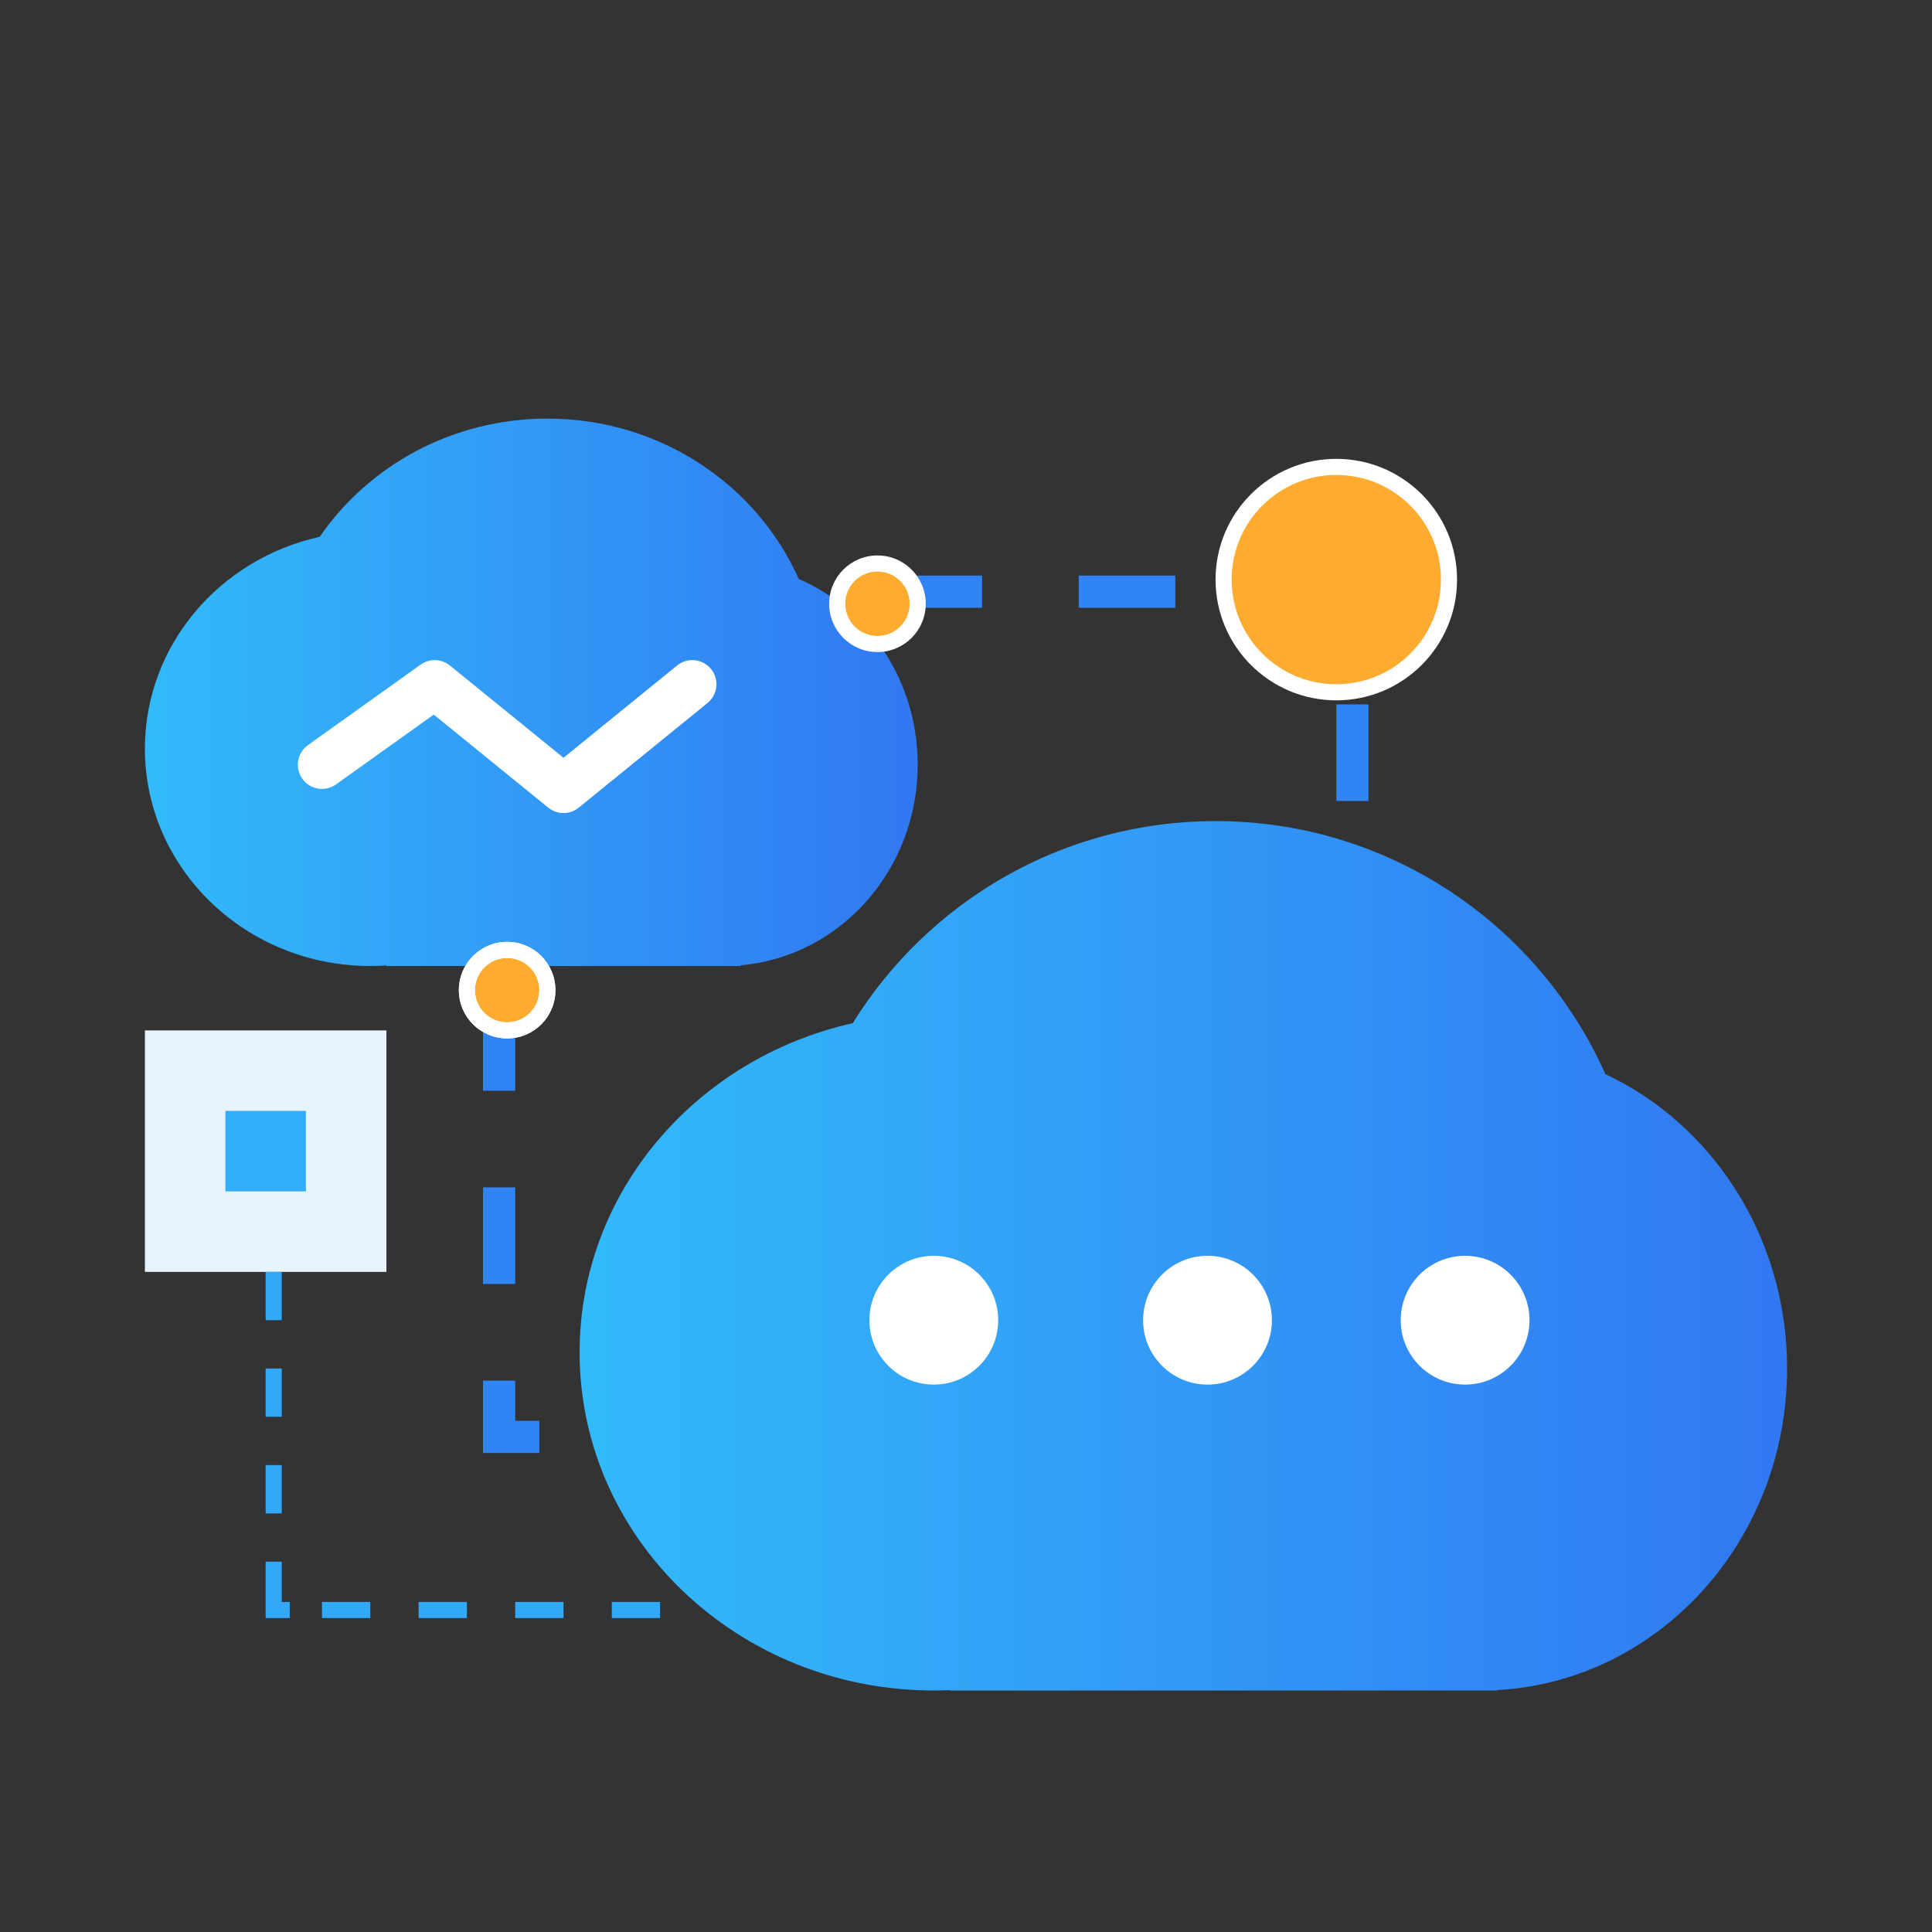
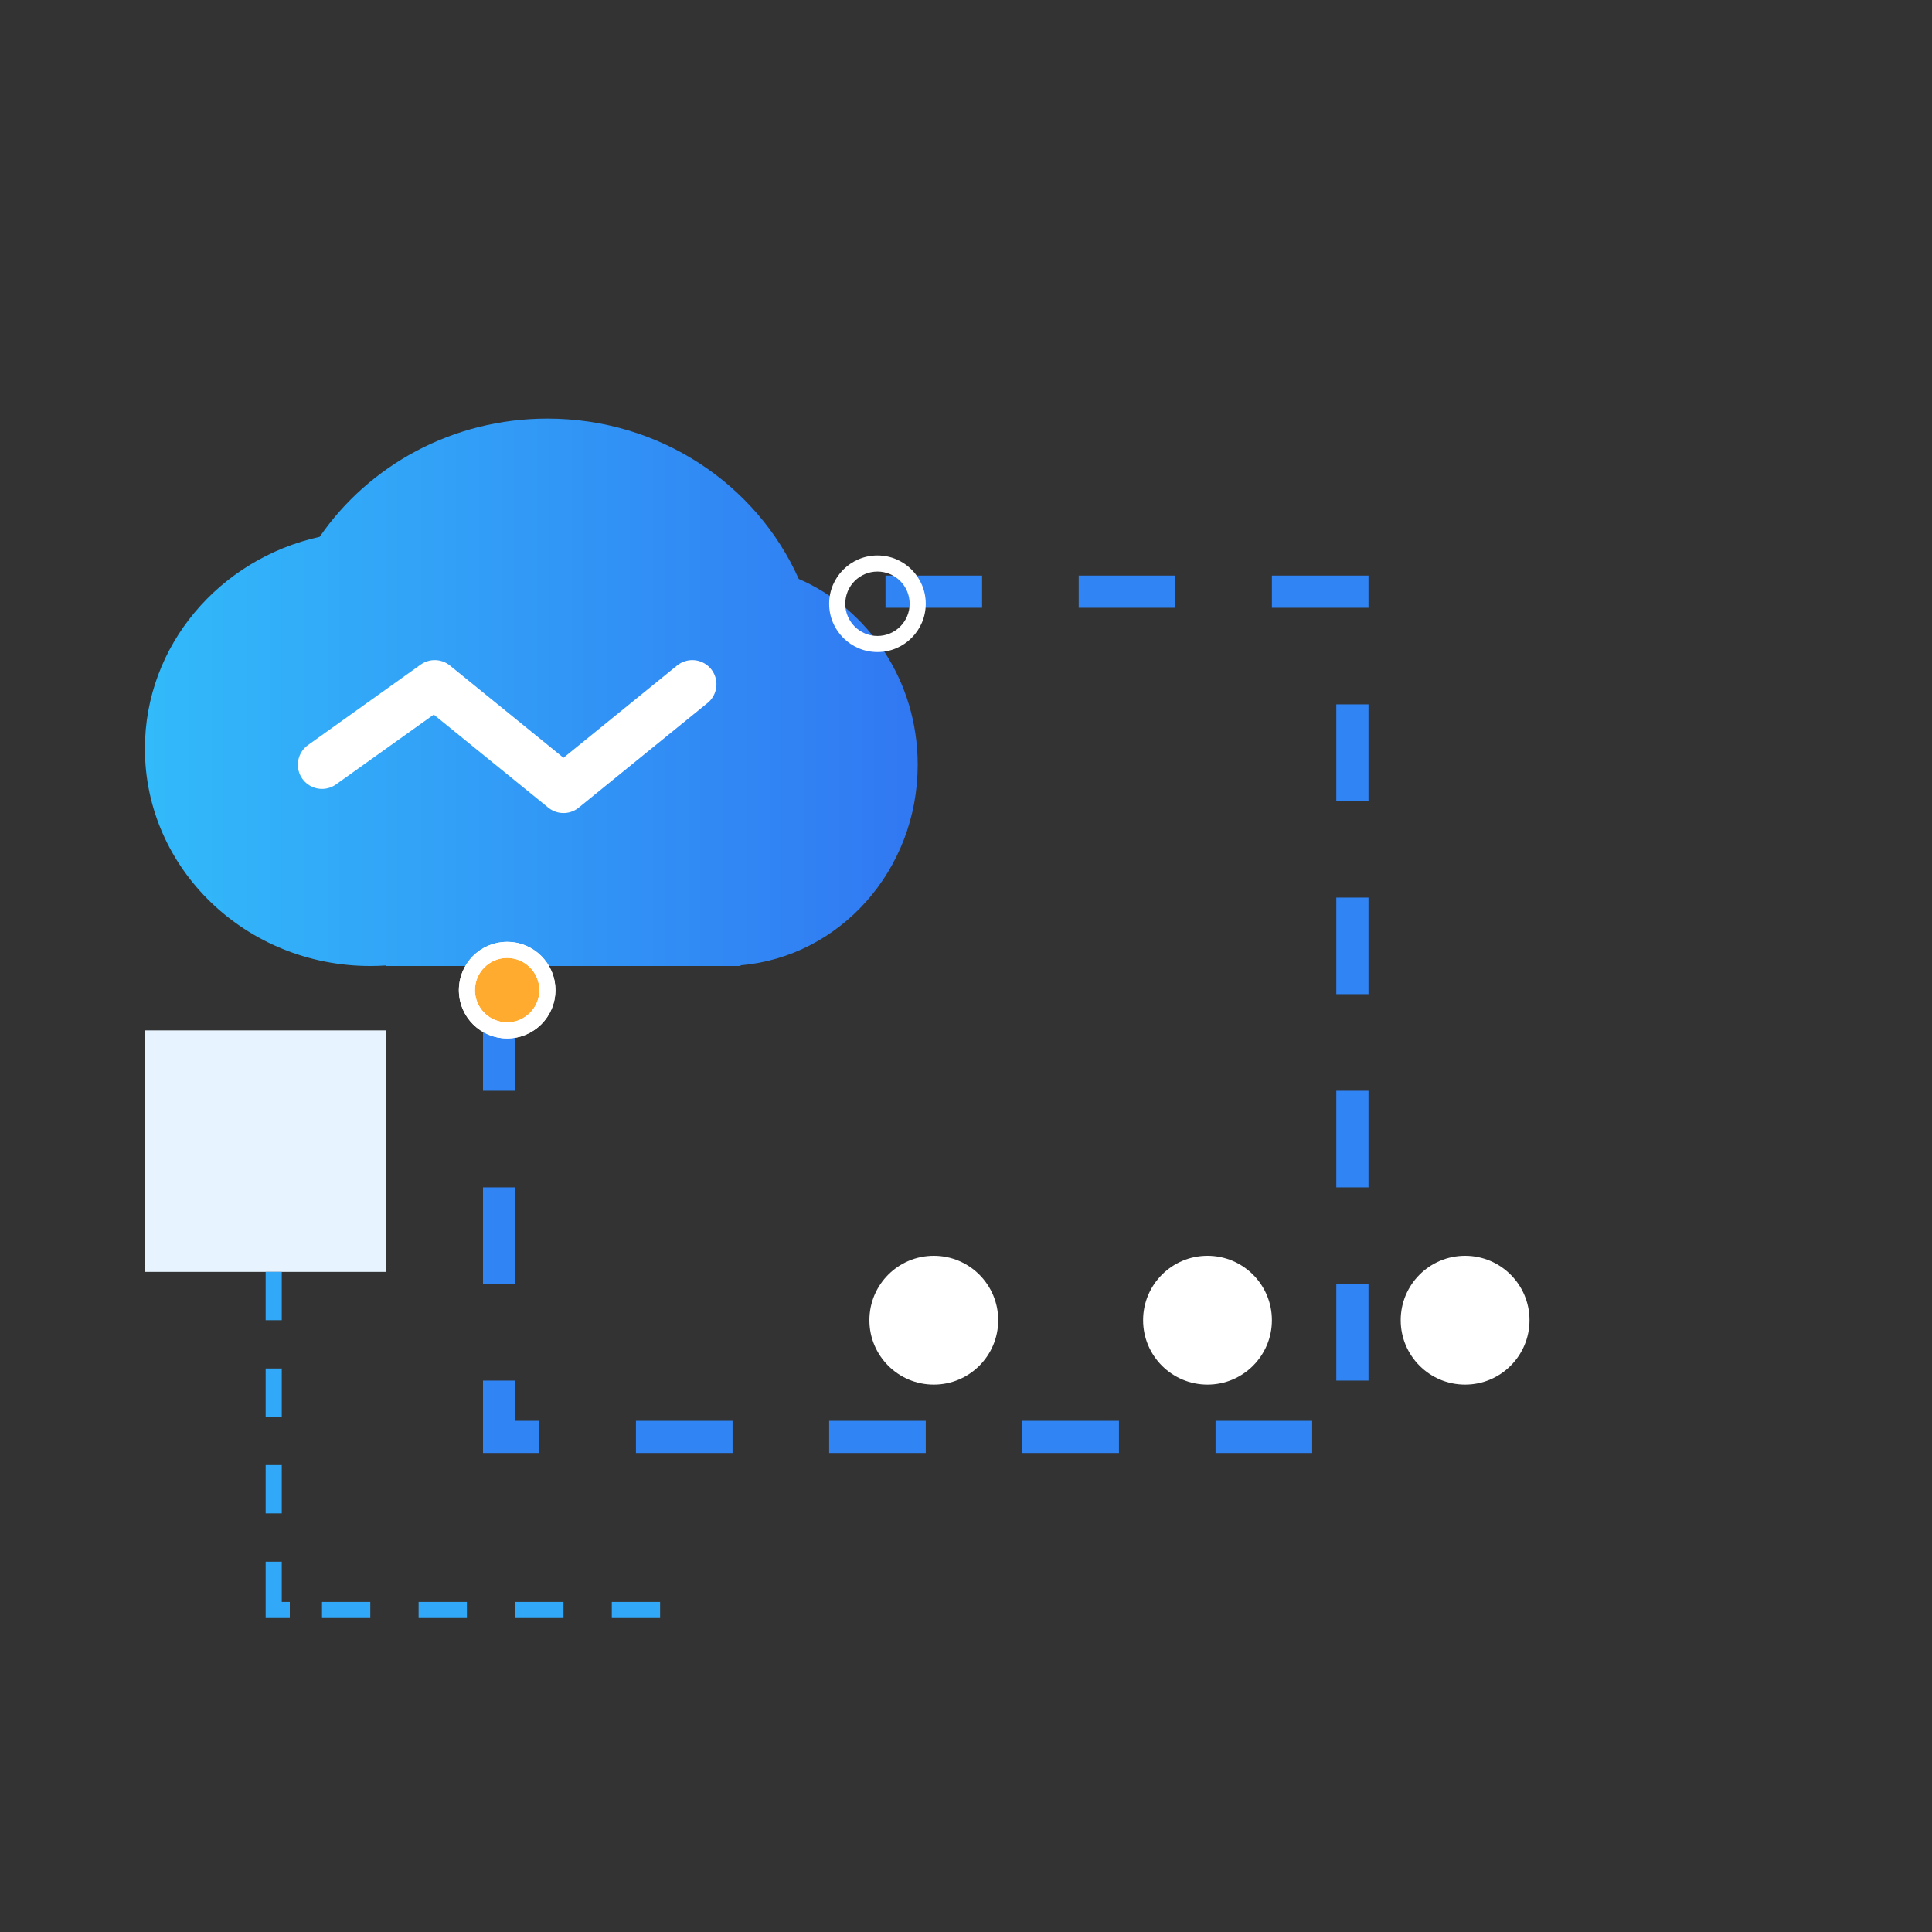
<svg xmlns="http://www.w3.org/2000/svg" width="120px" height="120px" viewBox="0 0 120 120" version="1.1">
  <rect x="0" y="0" width="120" height="120" fill="#333333" stroke="none" />
  <title>Solution3_2</title>
  <desc>Created with Sketch.</desc>
  <defs>
    <linearGradient x1="-2.22044605e-14%" y1="50%" x2="100%" y2="50%" id="linearGradient-1">
      <stop stop-color="#32BAFA" offset="0%" />
      <stop stop-color="#3178F2" offset="100%" />
    </linearGradient>
    <linearGradient x1="-2.22044605e-14%" y1="50%" x2="100%" y2="50%" id="linearGradient-2">
      <stop stop-color="#32BAFA" offset="0%" />
      <stop stop-color="#3178F2" offset="100%" />
    </linearGradient>
  </defs>
  <g id="图标" stroke="none" stroke-width="1" fill="none" fill-rule="evenodd">
    <g id="解决方案" transform="translate(-243, -406)">
      <g id="Group" transform="translate(243, 406)">
        <g id="Group-35-Copy">
          <rect id="Rectangle-Copy-24" stroke="#979797" fill="#D8D8D8" opacity="0" x="0.5" y="0.5" width="119" height="119" />
          <g id="Group-33" transform="translate(9, 26)">
            <path d="M22,11.75 L22,9.75 L28,9.75 L28,11.75 L22,11.75 Z M34,11.75 L34,9.75 L40,9.75 L40,11.75 L34,11.75 Z M46,11.75 L46,9.75 L52,9.75 L52,11.75 L46,11.75 Z M58,11.75 L58,9.75 L64,9.75 L64,11.75 L58,11.75 Z M70,11.75 L70,9.75 L76,9.75 L76,11.75 L70,11.75 Z M74,17.75 L76,17.75 L76,23.75 L74,23.75 L74,17.75 Z M74,29.75 L76,29.75 L76,35.75 L74,35.75 L74,29.75 Z M74,41.75 L76,41.75 L76,47.75 L74,47.75 L74,41.75 Z M74,53.75 L76,53.75 L76,59.75 L74,59.75 L74,53.75 Z M72.5,62.25 L72.5,64.25 L66.5,64.25 L66.5,62.25 L72.5,62.25 Z M60.5,62.25 L60.5,64.25 L54.5,64.25 L54.5,62.25 L60.5,62.25 Z M48.5,62.25 L48.5,64.25 L42.5,64.25 L42.5,62.25 L48.5,62.25 Z M36.5,62.25 L36.5,64.25 L30.5,64.25 L30.5,62.25 L36.5,62.25 Z M23,62.25 L24.5,62.25 L24.5,64.25 L21,64.25 L21,59.75 L23,59.75 L23,62.25 Z M23,53.75 L21,53.75 L21,47.75 L23,47.75 L23,53.75 Z M23,41.75 L21,41.75 L21,35.75 L23,35.75 L23,41.75 Z M23,29.75 L21,29.75 L21,23.75 L23,23.75 L23,29.75 Z M23,17.75 L21,17.75 L21,11.75 L23,11.75 L23,17.75 Z" id="Rectangle" fill="#3184F3" fill-rule="nonzero" />
            <path d="M15,33.966 C14.67,33.989 14.336,34 14,34 C6.268,34 0,27.956 0,20.5 C0,14.086 4.638,8.717 10.857,7.342 C13.906,2.915 19.102,0 25,0 C31.993,0 38,4.099 40.61,9.956 C44.95,11.838 48,16.298 48,21.5 C48,28.053 43.16,33.428 37,33.957 L37,34 L15,34 L15,33.966 Z" id="Combined-Shape-Copy" fill="url(#linearGradient-1)" />
-             <path d="M50,78.979 C49.669,78.993 49.335,79 49,79 C36.85,79 27,69.598 27,58 C27,48.056 34.24,39.727 43.963,37.553 C48.636,30.018 56.982,25 66.5,25 C77.296,25 86.584,31.456 90.714,40.717 C97.364,43.831 102,50.845 102,59 C102,69.693 94.029,78.425 84,78.973 L84,79 L50,79 L50,78.979 Z" id="Combined-Shape-Copy-2" fill="url(#linearGradient-2)" />
            <circle id="Oval" fill="#FFFFFF" cx="49" cy="56" r="4" />
            <circle id="Oval-Copy-5" fill="#FFFFFF" cx="66" cy="56" r="4" />
            <circle id="Oval-Copy-6" fill="#FFFFFF" cx="82" cy="56" r="4" />
-             <circle id="Oval" stroke="#FFFFFF" fill="#FFAB2F" cx="74" cy="10" r="7" />
            <circle id="Oval-Copy-8" stroke="#FFFFFF" fill="#FFAB2F" cx="22.5" cy="35.5" r="2.5" />
-             <circle id="Oval-Copy-13" fill="#FFAB2F" cx="45.5" cy="11.5" r="2.5" />
            <path d="M22.5,38.5 C20.843,38.5 19.5,37.157 19.5,35.5 C19.5,33.843 20.843,32.5 22.5,32.5 C24.157,32.5 25.5,33.843 25.5,35.5 C25.5,37.157 24.157,38.5 22.5,38.5 Z M22.5,37.5 C23.605,37.5 24.5,36.605 24.5,35.5 C24.5,34.395 23.605,33.5 22.5,33.5 C21.395,33.5 20.5,34.395 20.5,35.5 C20.5,36.605 21.395,37.5 22.5,37.5 Z" id="Oval-Copy-30" fill="#FFFFFF" fill-rule="nonzero" />
            <path d="M45.5,14.5 C43.843,14.5 42.5,13.157 42.5,11.5 C42.5,9.843 43.843,8.5 45.5,8.5 C47.157,8.5 48.5,9.843 48.5,11.5 C48.5,13.157 47.157,14.5 45.5,14.5 Z M45.5,13.5 C46.605,13.5 47.5,12.605 47.5,11.5 C47.5,10.395 46.605,9.5 45.5,9.5 C44.395,9.5 43.5,10.395 43.5,11.5 C43.5,12.605 44.395,13.5 45.5,13.5 Z" id="Oval-Copy-29" fill="#FFFFFF" fill-rule="nonzero" />
            <rect id="Rectangle" fill="#E7F3FE" x="0" y="38" width="15" height="15" />
-             <rect id="Rectangle-Copy-8" fill="#32ADF9" x="5" y="43" width="5" height="5" />
            <polyline id="Path-50" stroke="#FFFFFF" stroke-width="3" stroke-linecap="round" stroke-linejoin="round" points="11 21.5 18 16.5 26 23 34 16.5" />
            <path d="M7.5,53 L8.5,53 L8.5,56 L7.5,56 L7.5,53 Z M7.5,59 L8.5,59 L8.5,62 L7.5,62 L7.5,59 Z M7.5,65 L8.5,65 L8.5,68 L7.5,68 L7.5,65 Z M8.5,73.5 L9,73.5 L9,74.5 L7.5,74.5 L7.5,71 L8.5,71 L8.5,73.5 Z M11,74.5 L11,73.5 L14,73.5 L14,74.5 L11,74.5 Z M17,74.5 L17,73.5 L20,73.5 L20,74.5 L17,74.5 Z M23,74.5 L23,73.5 L26,73.5 L26,74.5 L23,74.5 Z M29,74.5 L29,73.5 L32,73.5 L32,74.5 L29,74.5 Z" id="Path-2" fill="#32A9F8" fill-rule="nonzero" />
          </g>
        </g>
      </g>
    </g>
  </g>
</svg>